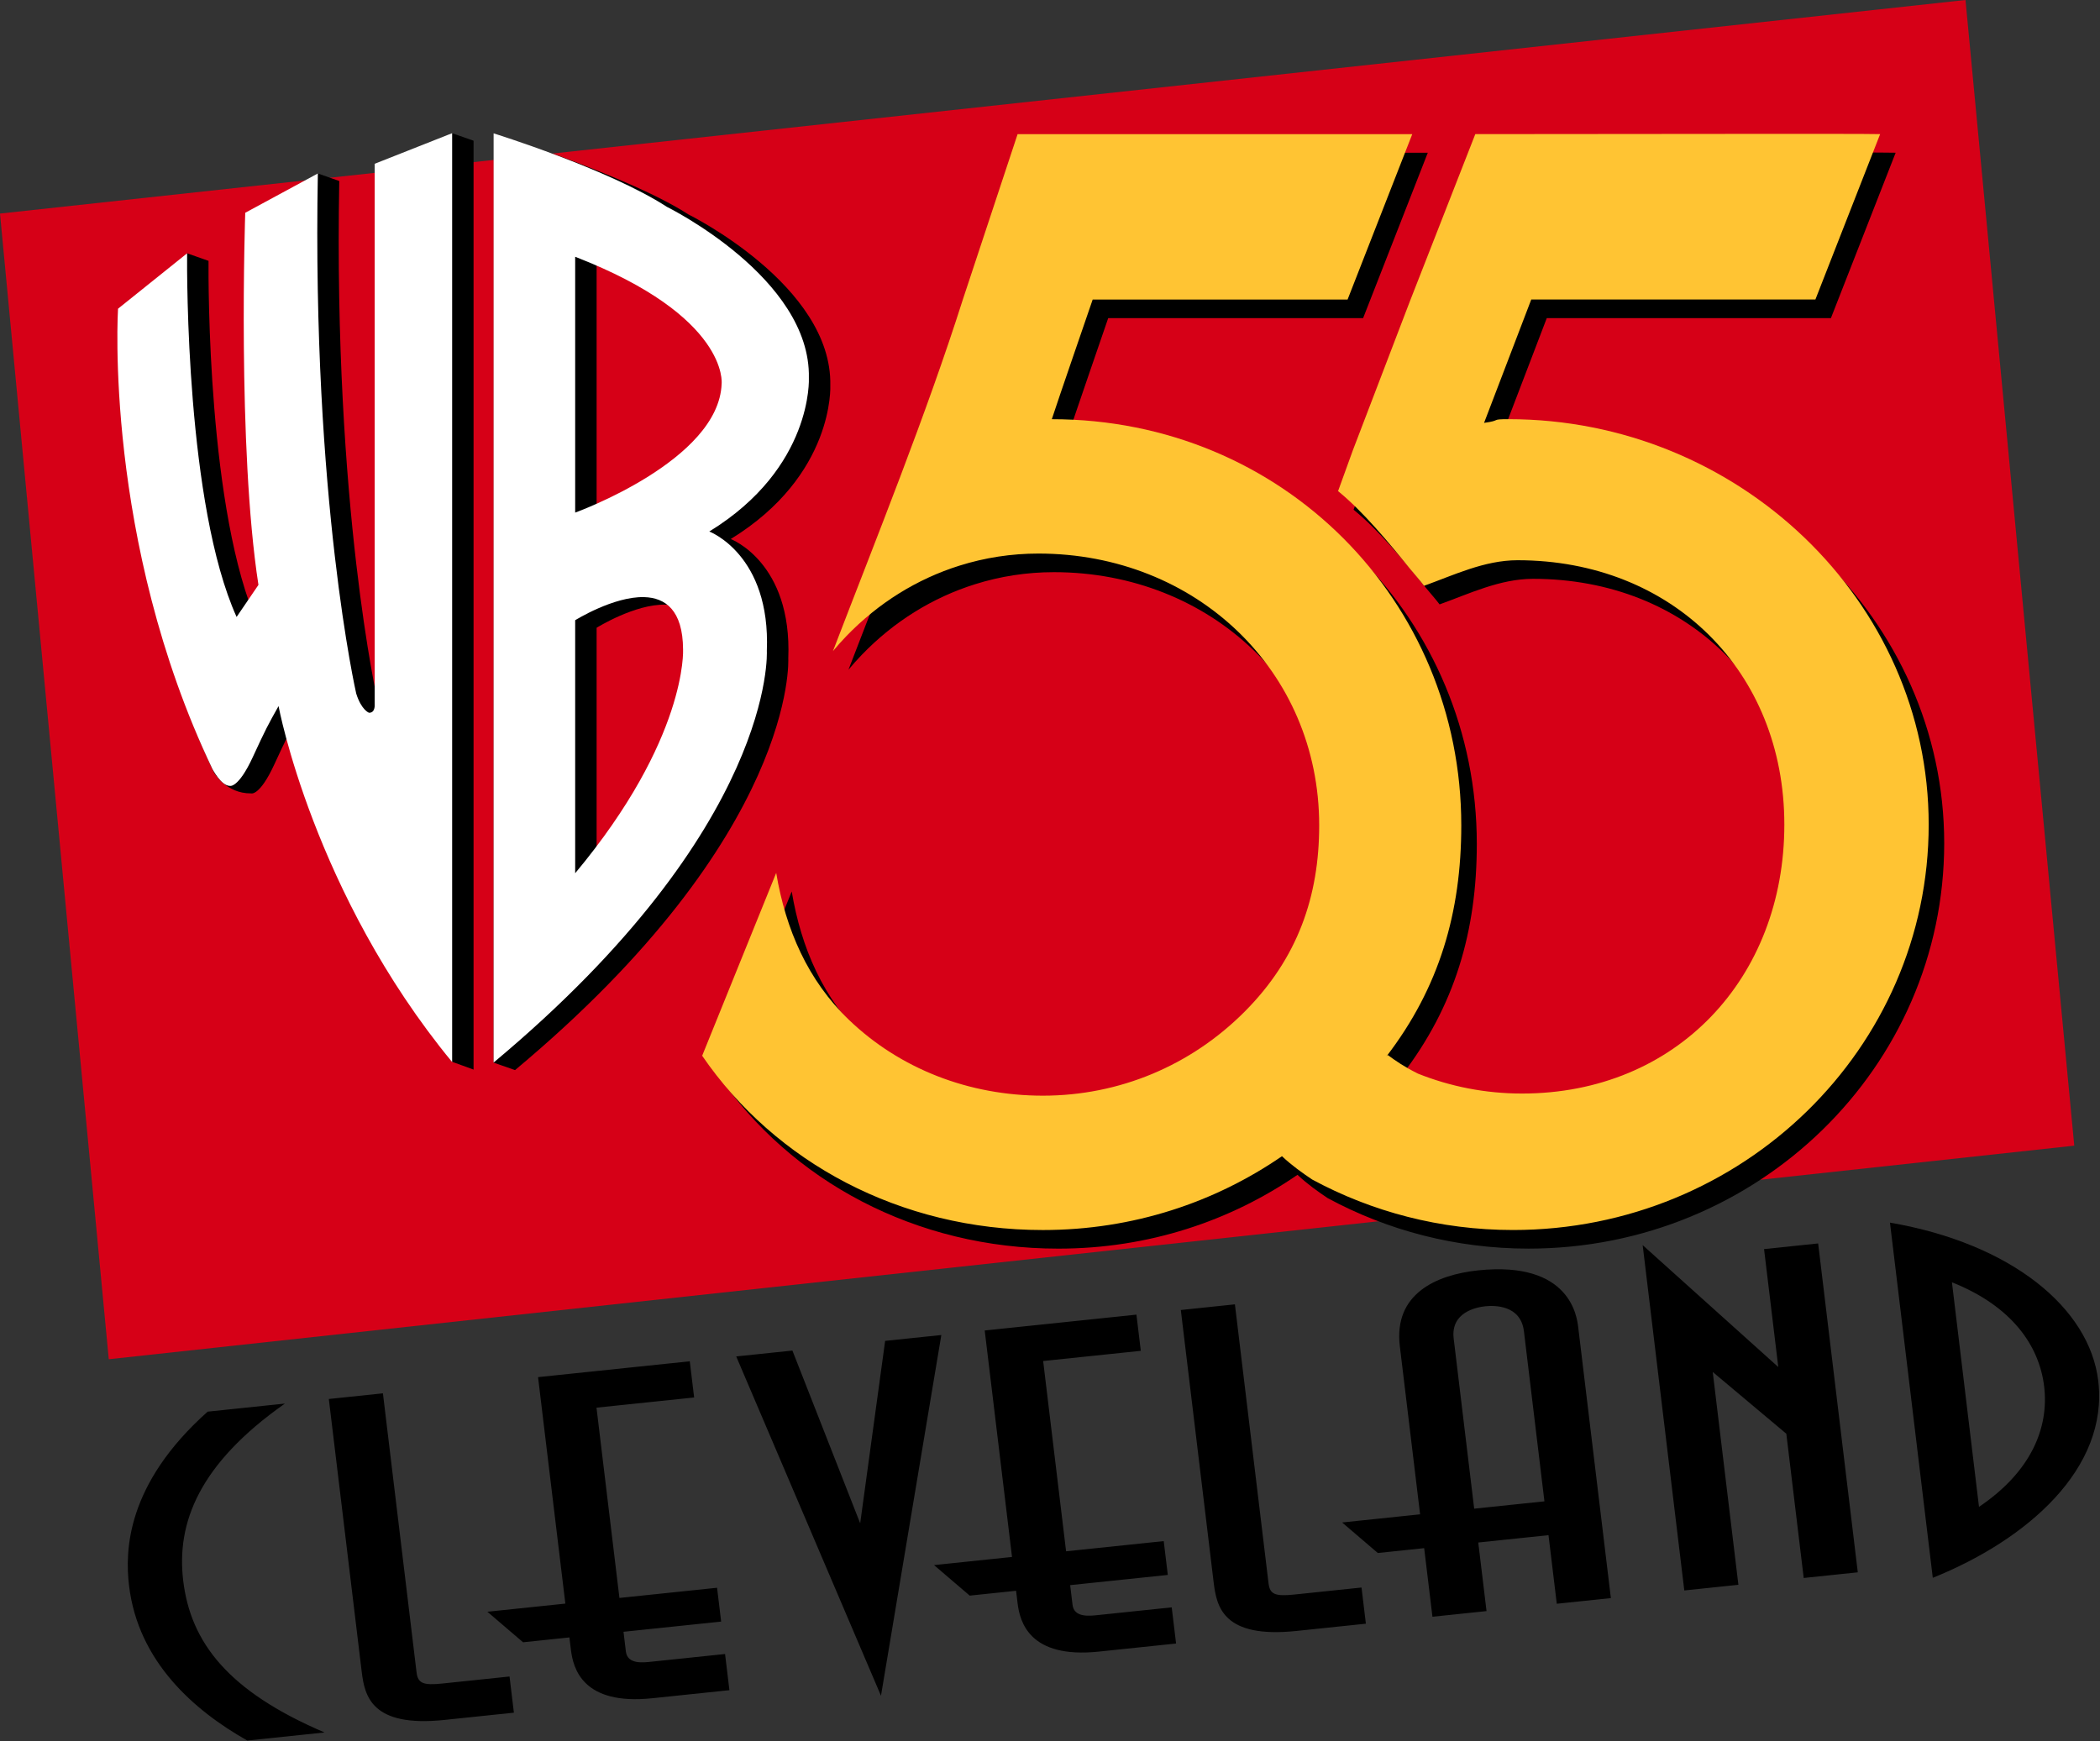
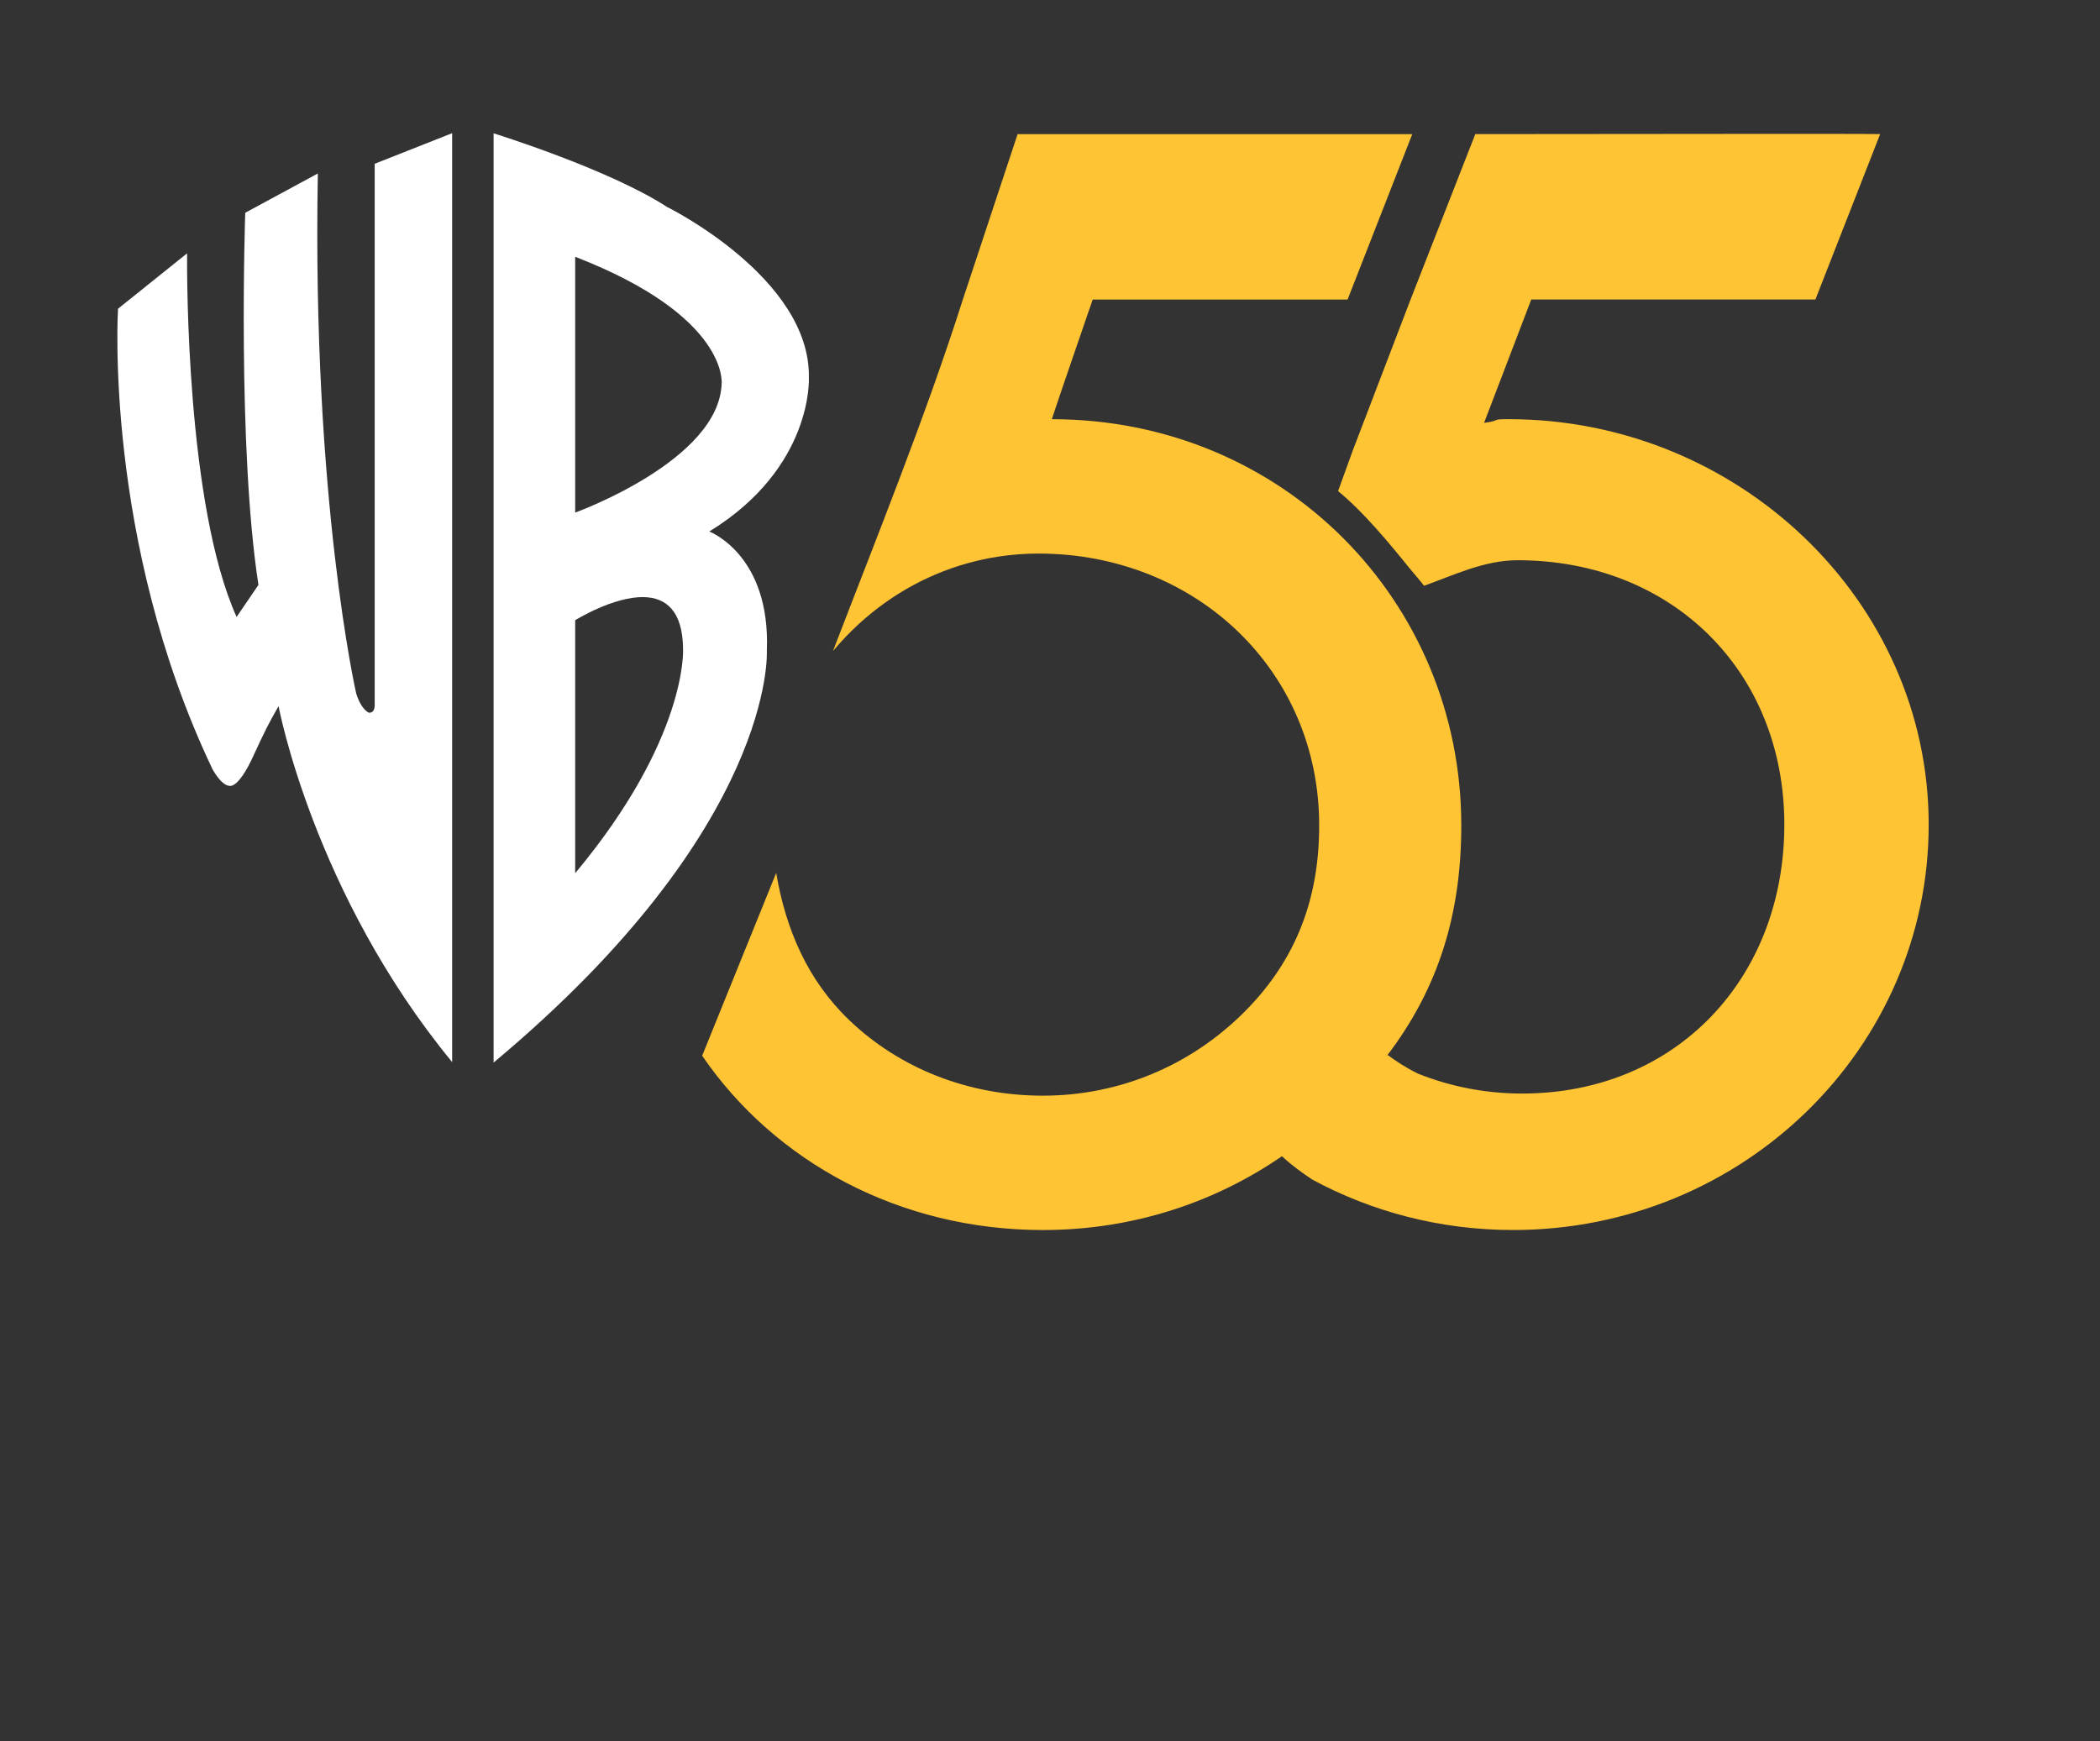
<svg xmlns="http://www.w3.org/2000/svg" xmlns:ns1="http://www.inkscape.org/namespaces/inkscape" xmlns:ns2="http://sodipodi.sourceforge.net/DTD/sodipodi-0.dtd" width="209.429mm" height="173.694mm" viewBox="0 0 209.429 173.694" version="1.1" id="svg1" ns1:version="1.4 (86a8ad7, 2024-10-11)" ns2:docname="WBNX-TV (1997).svg">
  <rect x="0" y="0" width="209.429" height="173.694" fill="#333333" stroke="none" />
  <ns2:namedview id="namedview1" pagecolor="#ffffff" bordercolor="#000000" borderopacity="0.25" ns1:showpageshadow="2" ns1:pageopacity="0.0" ns1:pagecheckerboard="0" ns1:deskcolor="#d1d1d1" ns1:document-units="mm" ns1:zoom="0.70710678" ns1:cx="269.40768" ns1:cy="226.98128" ns1:window-width="1920" ns1:window-height="991" ns1:window-x="-9" ns1:window-y="-9" ns1:window-maximized="1" ns1:current-layer="layer1" />
  <defs id="defs1" />
  <g ns1:label="Layer 1" ns1:groupmode="layer" id="layer1" transform="translate(-1.084,-10.335)">
-     <path id="rect1" style="fill:#d60017;fill-opacity:1;fill-rule:evenodd;stroke:none;stroke-width:0.429;stroke-miterlimit:14.1;paint-order:fill markers stroke" d="M 1.084,31.638 197.099,10.335 207.947,124.61 11.932,145.914 Z" ns2:nodetypes="ccccc" />
-     <path ns2:nodetypes="cccccccccccccccccccccccccccccccccccccc" ns1:connector-curvature="0" d="m 50.332,23.641 -0.018,92.687 2.134,0.745 C 80.665,93.502 79.697,76.023 79.697,76.023 80.093,66.407 73.958,64.102 73.958,64.102 84.34,57.728 83.889,48.788 83.889,48.788 84.104,38.801 69.73,31.719 69.73,31.719 63.899,27.939 50.332,23.641 50.332,23.641 Z m 10.252,13.058 c 15.362,5.956 14.607,12.659 14.607,12.659 -0.269,7.684 -14.607,12.858 -14.607,12.858 z m 6.887,33.948 c 2.089,0.06 3.854,1.28 3.873,5.221 0,0 0.452,8.879 -10.76,22.318 V 72.952 c 0,0 3.834,-2.392 6.887,-2.304 z m -45.59,-34.292 -2.135,-0.754 -4.753,6.278 c 0,0 -3.463,22.63 7.42,45.481 0,0 1.18,2.142 3.719,2.113 0,0 0.838,0.295 2.301,-2.872 1.265,-2.745 1.517,-3.219 2.567,-5.084 0,0 2.31,18.305 15.16,34.724 0.656,0.249 1.526,0.538 2.152,0.784 V 24.37 l -2.132,-0.745 -5.594,3.798 v 53.935 c 0,0 0.074,0.853 -0.575,0.821 0,0 -0.757,-0.276 -1.267,-1.916 0,0 -4.421,-19.327 -3.826,-51.874 l -2.118,-0.745 -5.123,4.665 c 0,0 -0.804,23.424 1.317,37.118 l -2.179,3.197 C 21.786,61.465 21.864,38.392 21.881,36.356" style="display:inline;fill:#000000;fill-opacity:1;fill-rule:nonzero;stroke:none;stroke-width:0.251" id="path2884-4-0" />
    <path ns2:nodetypes="ccccccccccccccccccccccccccccccccc" ns1:connector-curvature="0" d="M 50.31,23.634 V 116.321 C 78.527,92.75 77.559,75.272 77.559,75.271 77.955,65.656 71.82,63.351 71.82,63.351 82.202,56.977 81.751,48.037 81.751,48.037 81.966,38.05 67.592,30.968 67.592,30.968 61.762,27.187 50.31,23.634 50.31,23.634 Z M 58.445,35.948 C 73.807,41.904 73.052,48.608 73.052,48.608 72.783,56.292 58.445,61.465 58.445,61.465 Z m 6.887,33.948 c 2.089,0.06 3.854,1.28 3.873,5.221 0,0 0.452,8.879 -10.76,22.318 V 72.2 c 0,0 3.834,-2.392 6.887,-2.304 z M 19.743,35.604 12.855,41.129 c 0,0 -1.466,23.071 9.417,45.922 0,0 0.878,1.665 1.723,1.671 0,0 0.838,0.295 2.301,-2.872 1.265,-2.745 1.517,-3.219 2.567,-5.084 0,0 3.475,18.687 17.313,35.509 V 23.619 l -7.726,3.053 v 53.935 c 0,0 0.074,0.853 -0.575,0.821 0,0 -0.757,-0.276 -1.267,-1.916 0,0 -4.421,-19.327 -3.826,-51.874 l -7.241,3.92 c 0,0 -0.804,23.424 1.317,37.118 l -2.179,3.197 C 19.648,60.714 19.726,37.64 19.743,35.605" style="display:inline;fill:#ffffff;fill-rule:nonzero;stroke:none;stroke-width:0.251" id="path2884-4" />
    <g id="text1" style="font-weight:500;font-size:57.347px;font-family:AnnaC;-inkscape-font-specification:'AnnaC, Medium';fill:#1a1a1a;fill-rule:evenodd;stroke:#adadad;stroke-width:0.448;stroke-miterlimit:14.1;paint-order:fill markers stroke" transform="scale(1.129,0.885)" aria-label="CLE V EL AND&#10;W B N X - T V">
-       <path d="m 19.303,170.782 c -7.205,8.199 -7.311,15.72 -6.941,19.639 0.806,8.526 5.724,14.036 10.443,17.429 l 6.825,-0.91 c -8.545,-4.652 -11.83,-10.166 -12.486,-17.103 -0.615,-6.513 1.395,-13.162 8.983,-19.965 z m 10.704,-1.427 2.902,30.713 c 0.26,2.754 0.849,6.321 7.302,5.461 l 6.143,-0.819 -0.385,-4.077 -5.957,0.794 c -1.675,0.223 -2.14,-0.037 -2.255,-1.255 l -2.972,-31.455 z m 31.884,-4.249 -13.403,1.786 2.412,25.524 -6.888,0.918 3.152,3.441 4.095,-0.546 0.13,1.377 c 0.2,2.118 1.035,6.297 7.178,5.478 l 6.825,-0.91 -0.385,-4.077 -6.515,0.868 c -0.683,0.091 -2.105,0.334 -2.245,-1.149 l -0.21,-2.224 8.625,-1.149 -0.36,-3.813 -8.625,1.149 -2.026,-21.446 8.625,-1.149 z m 4.102,-0.547 12.787,38.243 5.332,-40.658 -4.964,0.662 -2.204,20.562 -5.987,-19.471 z m 35.353,-4.711 -13.403,1.786 2.412,25.524 -6.888,0.918 3.152,3.441 4.095,-0.546 0.13,1.377 c 0.2,2.118 1.035,6.297 7.178,5.478 l 6.825,-0.91 -0.385,-4.077 -6.515,0.868 c -0.683,0.091 -2.105,0.334 -2.245,-1.149 l -0.21,-2.224 8.625,-1.149 -0.36,-3.813 -8.625,1.149 -2.026,-21.446 8.625,-1.149 z m 3.92,-0.522 2.902,30.713 c 0.26,2.754 0.849,6.321 7.302,5.461 l 6.143,-0.819 -0.385,-4.077 -5.957,0.794 c -1.675,0.223 -2.14,-0.037 -2.255,-1.255 l -2.972,-31.455 z m 14.249,23.946 3.152,3.441 4.095,-0.546 0.731,7.731 4.778,-0.637 -0.731,-7.731 6.205,-0.827 0.731,7.731 4.778,-0.637 -2.882,-30.502 c -0.105,-1.112 -0.648,-7.528 -8.839,-6.436 -3.723,0.496 -7.477,2.659 -6.922,8.537 l 1.791,18.958 z m 11.665,-1.555 -1.811,-19.169 c -0.28,-2.965 1.991,-3.536 2.797,-3.644 0.807,-0.107 3.128,-0.149 3.408,2.817 l 1.811,19.169 z m 33.885,7.174 -3.502,-37.068 -4.778,0.637 1.256,13.291 -11.979,-13.739 3.678,38.921 4.778,-0.637 -2.267,-23.988 6.501,6.962 1.536,16.257 z m 6.625,0.619 c 8.33,-4.274 15.55,-12.314 14.614,-22.216 -0.771,-8.155 -7.617,-15.447 -18.397,-17.817 z m 1.691,-33.309 c 5.279,2.675 7.71,7.123 8.145,11.73 0.435,4.607 -1.105,9.585 -5.754,13.582 z" id="path2" ns2:nodetypes="csccscccssccssccccccccssccssccccccccccccccccccccssccssccccccccssccsscccccccccccssscccsssccccccccccccccscccscc" style="fill:#000000;fill-opacity:1;stroke:none;stroke-width:0.451;stroke-opacity:1" />
-     </g>
-     <path id="path1-5-2" style="fill:#000000;fill-opacity:1;stroke-width:0.437" class="st0" d="m 149.76,25.57 -6.452,16.491 -0.004,0.006 -5.76,15.053 -1.469,4.057 c 2.489,2.02 5.119,5.203 7.117,7.68 0.347,0.428 1.13,1.318 1.459,1.763 2.944,-1.055 6.015,-2.549 9.323,-2.549 15.408,0 26.607,11.079 26.607,26.369 0,15.295 -10.753,26.827 -26.161,26.827 -3.669,0 -7.17,-0.704 -10.379,-1.987 -1.404,-0.703 -2.178,-1.246 -3.011,-1.855 -0.021,0.025 -0.112,0.118 -0.136,0.147 5.289,-6.884 7.469,-14.386 7.469,-23.055 0,-22.376 -17.789,-40.513 -40.836,-40.513 0.466,-1.46 4.076,-11.936 4.076,-11.936 h 25.421 l 6.45,-16.497 c -13.12,-6.69e-4 -26.239,-6.69e-4 -39.359,-6.69e-4 L 98.654,42.068 C 94.983,53.617 90.047,65.808 85.699,77.14 c 0.423,-0.513 0.868,-1.008 1.332,-1.491 3.209,-3.329 7.077,-5.718 11.295,-7.04 2.516,-0.792 5.162,-1.203 7.863,-1.203 15.687,0 28.003,11.659 28.003,27.111 0,7.073 -2.142,13.269 -7.427,18.576 -5.388,5.409 -12.536,8.387 -20.13,8.387 -7.387,0 -14.26,-2.686 -19.342,-7.565 -4.101,-3.935 -6.307,-9.022 -7.252,-14.655 l -7.382,18.235 v 0.004 c 7.265,10.61 19.729,17.383 33.976,17.383 9.023,0 17.182,-2.78 23.845,-7.363 1.018,0.955 2.056,1.682 3.013,2.325 5.937,3.211 12.77,5.036 20.035,5.036 22.889,0 41.448,-18.107 41.448,-40.441 0,-22.334 -19.005,-40.437 -41.894,-40.437 -1.891,0 -0.624,0.123 -2.447,0.369 l 4.706,-12.305 h 28.337 l 6.456,-16.497 c -2.183,-0.059 -24.664,0 -40.374,0 z" ns2:nodetypes="cccccccssscccscccccccccsscsccccsccssscccccc" />
+       </g>
    <path id="path1-5" style="fill:#ffc433;fill-opacity:1;stroke-width:0.437" class="st0" d="m 148.212,23.715 -6.452,16.491 -0.004,0.006 -5.76,15.053 -1.469,4.057 c 2.489,2.02 5.119,5.203 7.117,7.68 0.347,0.428 1.13,1.318 1.459,1.763 2.944,-1.055 6.015,-2.549 9.323,-2.549 15.408,0 26.607,11.079 26.607,26.369 0,15.295 -10.753,26.827 -26.161,26.827 -3.669,0 -7.17,-0.704 -10.379,-1.987 -1.404,-0.703 -2.178,-1.246 -3.011,-1.855 -0.021,0.025 -0.112,0.118 -0.136,0.147 5.289,-6.884 7.469,-14.386 7.469,-23.055 0,-22.376 -17.789,-40.513 -40.836,-40.513 0.466,-1.46 4.076,-11.936 4.076,-11.936 h 25.421 l 6.45,-16.497 c -13.12,-6.69e-4 -26.239,-6.69e-4 -39.359,-6.69e-4 l -5.461,16.497 c -3.67,11.549 -8.606,23.74 -12.955,35.072 0.423,-0.513 0.868,-1.008 1.332,-1.491 3.209,-3.329 7.077,-5.718 11.295,-7.04 2.516,-0.792 5.162,-1.203 7.863,-1.203 15.687,0 28.003,11.659 28.003,27.111 0,7.073 -2.142,13.269 -7.427,18.576 -5.388,5.409 -12.536,8.387 -20.13,8.387 -7.387,0 -14.26,-2.686 -19.342,-7.565 -4.101,-3.935 -6.307,-9.022 -7.252,-14.655 l -7.382,18.235 v 0.004 c 7.265,10.61 19.729,17.383 33.976,17.383 9.023,0 17.182,-2.78 23.845,-7.363 1.018,0.955 2.056,1.682 3.013,2.325 5.937,3.211 12.77,5.036 20.035,5.036 22.889,0 41.448,-18.107 41.448,-40.441 0,-22.334 -19.005,-40.437 -41.894,-40.437 -1.891,0 -0.624,0.123 -2.447,0.369 l 4.706,-12.305 h 28.337 l 6.456,-16.497 c -2.183,-0.059 -24.664,0 -40.374,0 z" ns2:nodetypes="cccccccssscccscccccccccsscsccccsccssscccccc" />
  </g>
</svg>